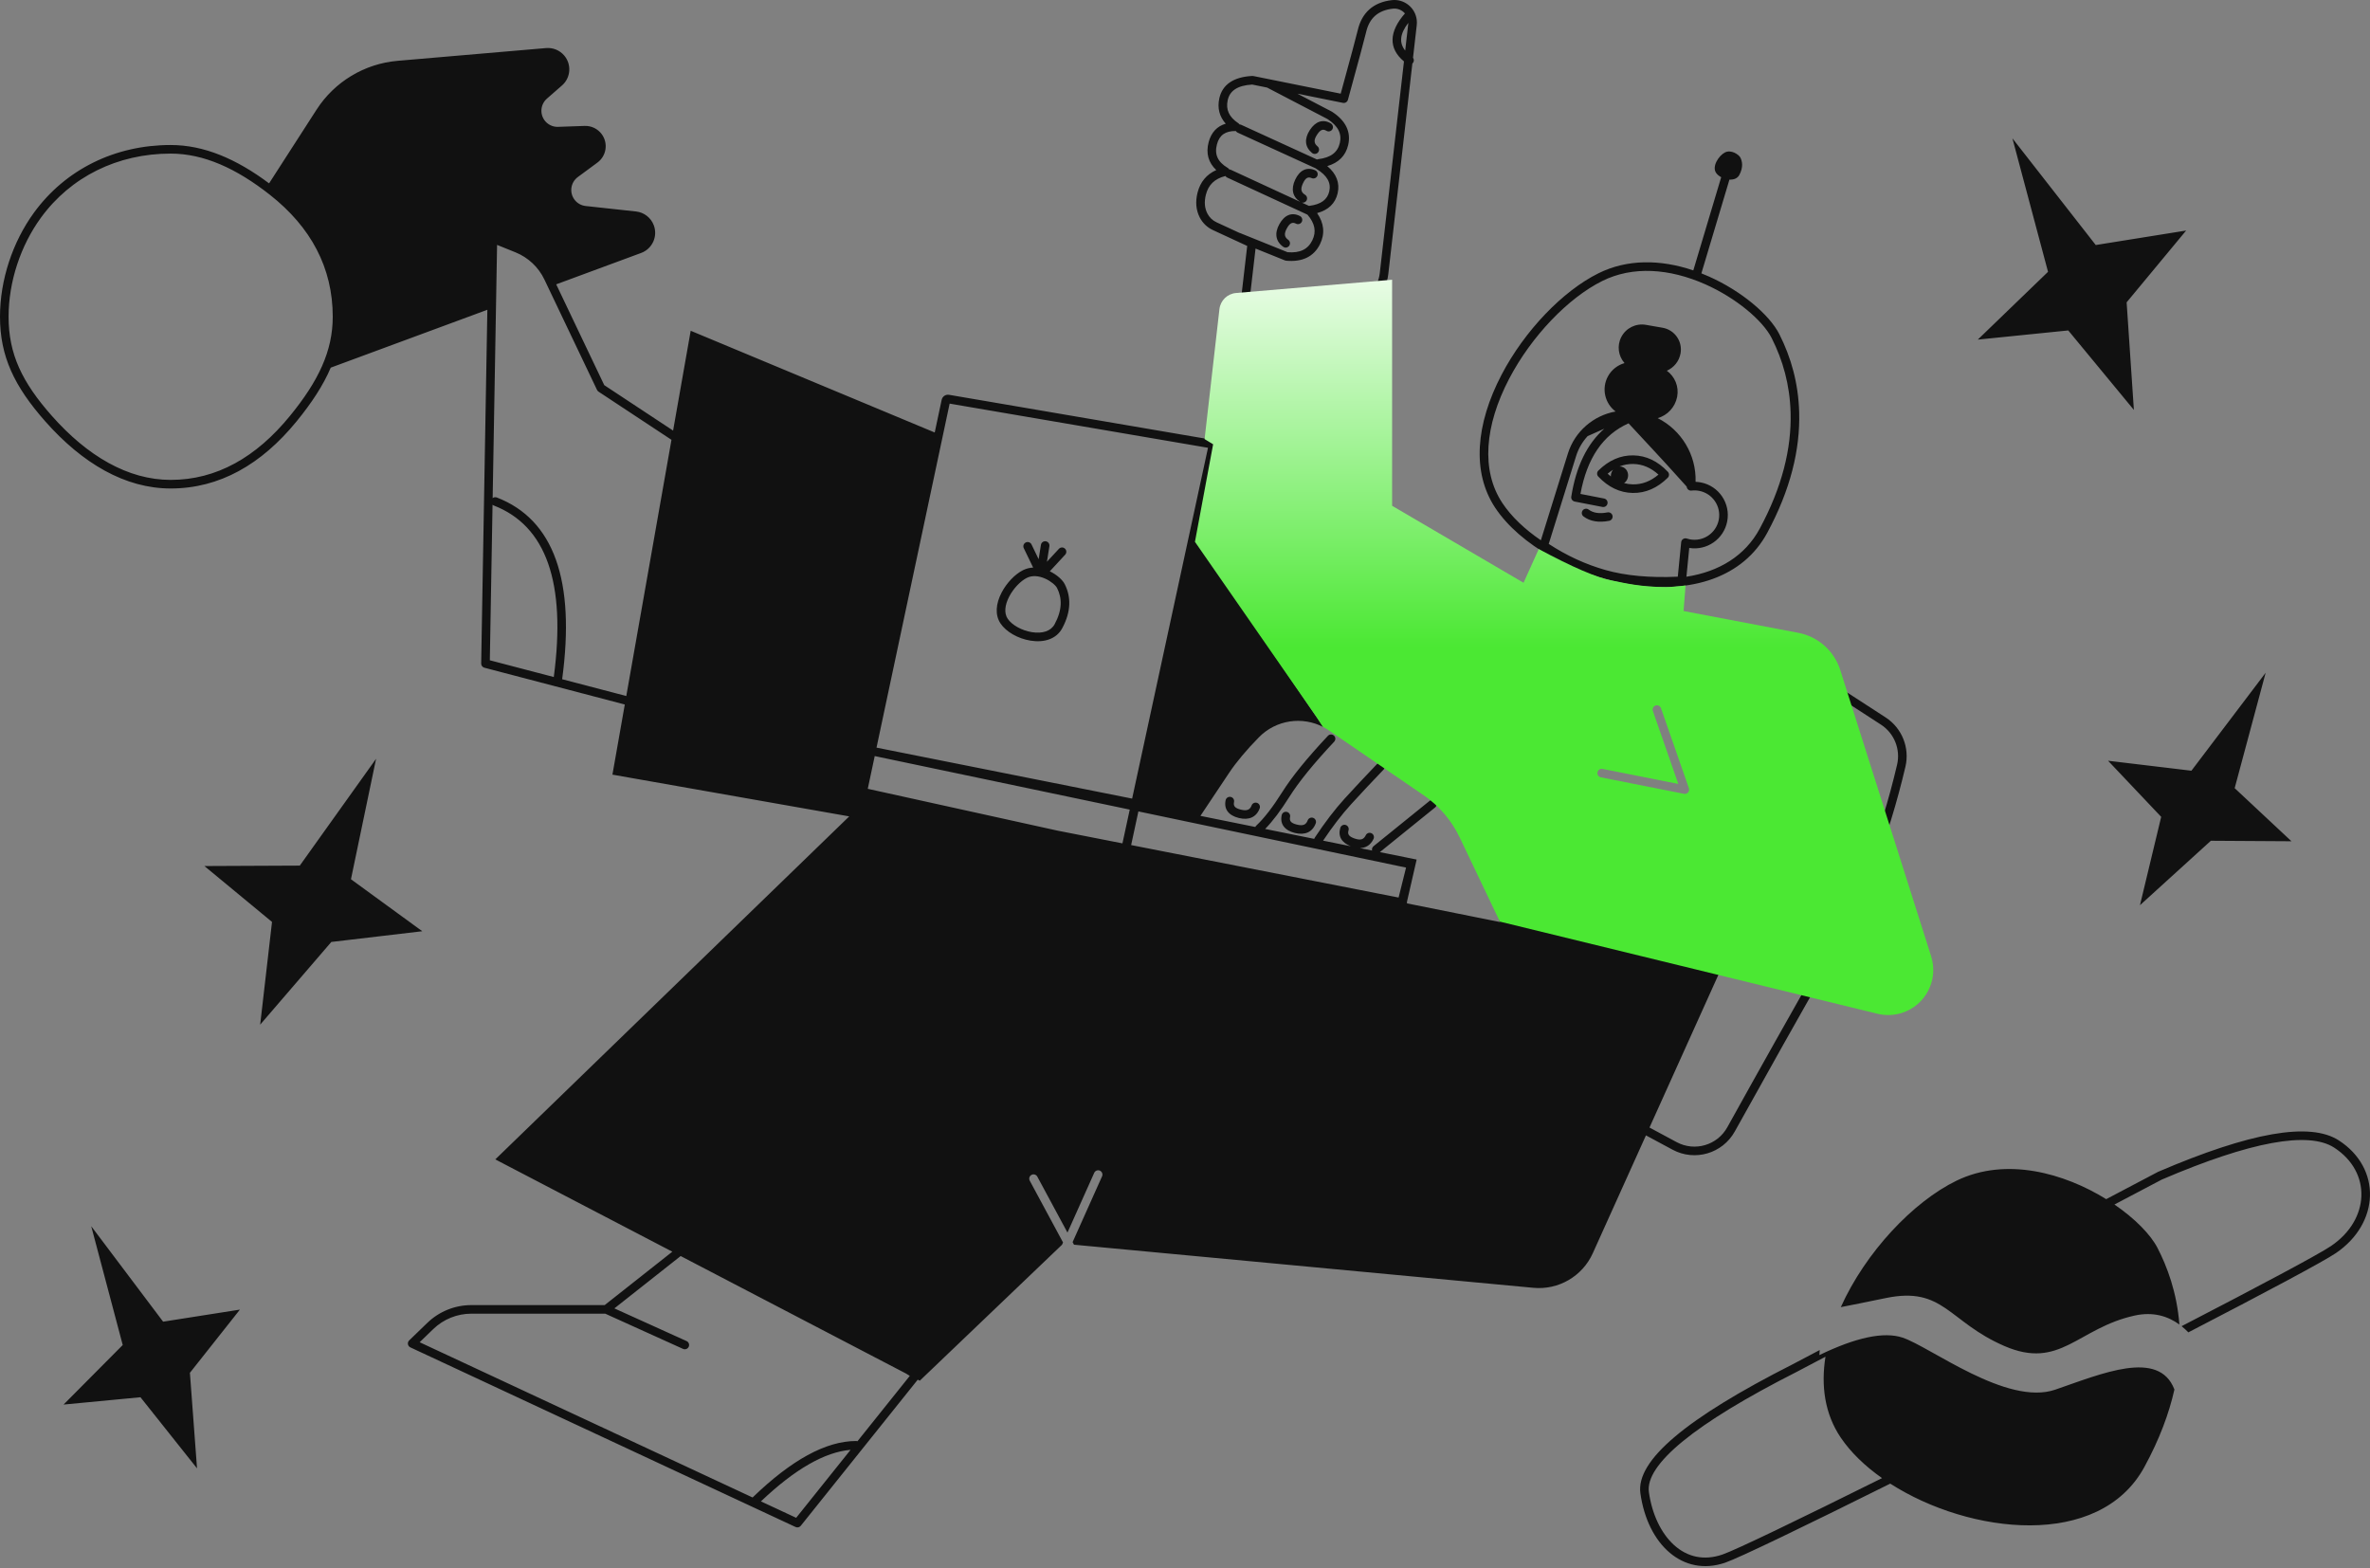
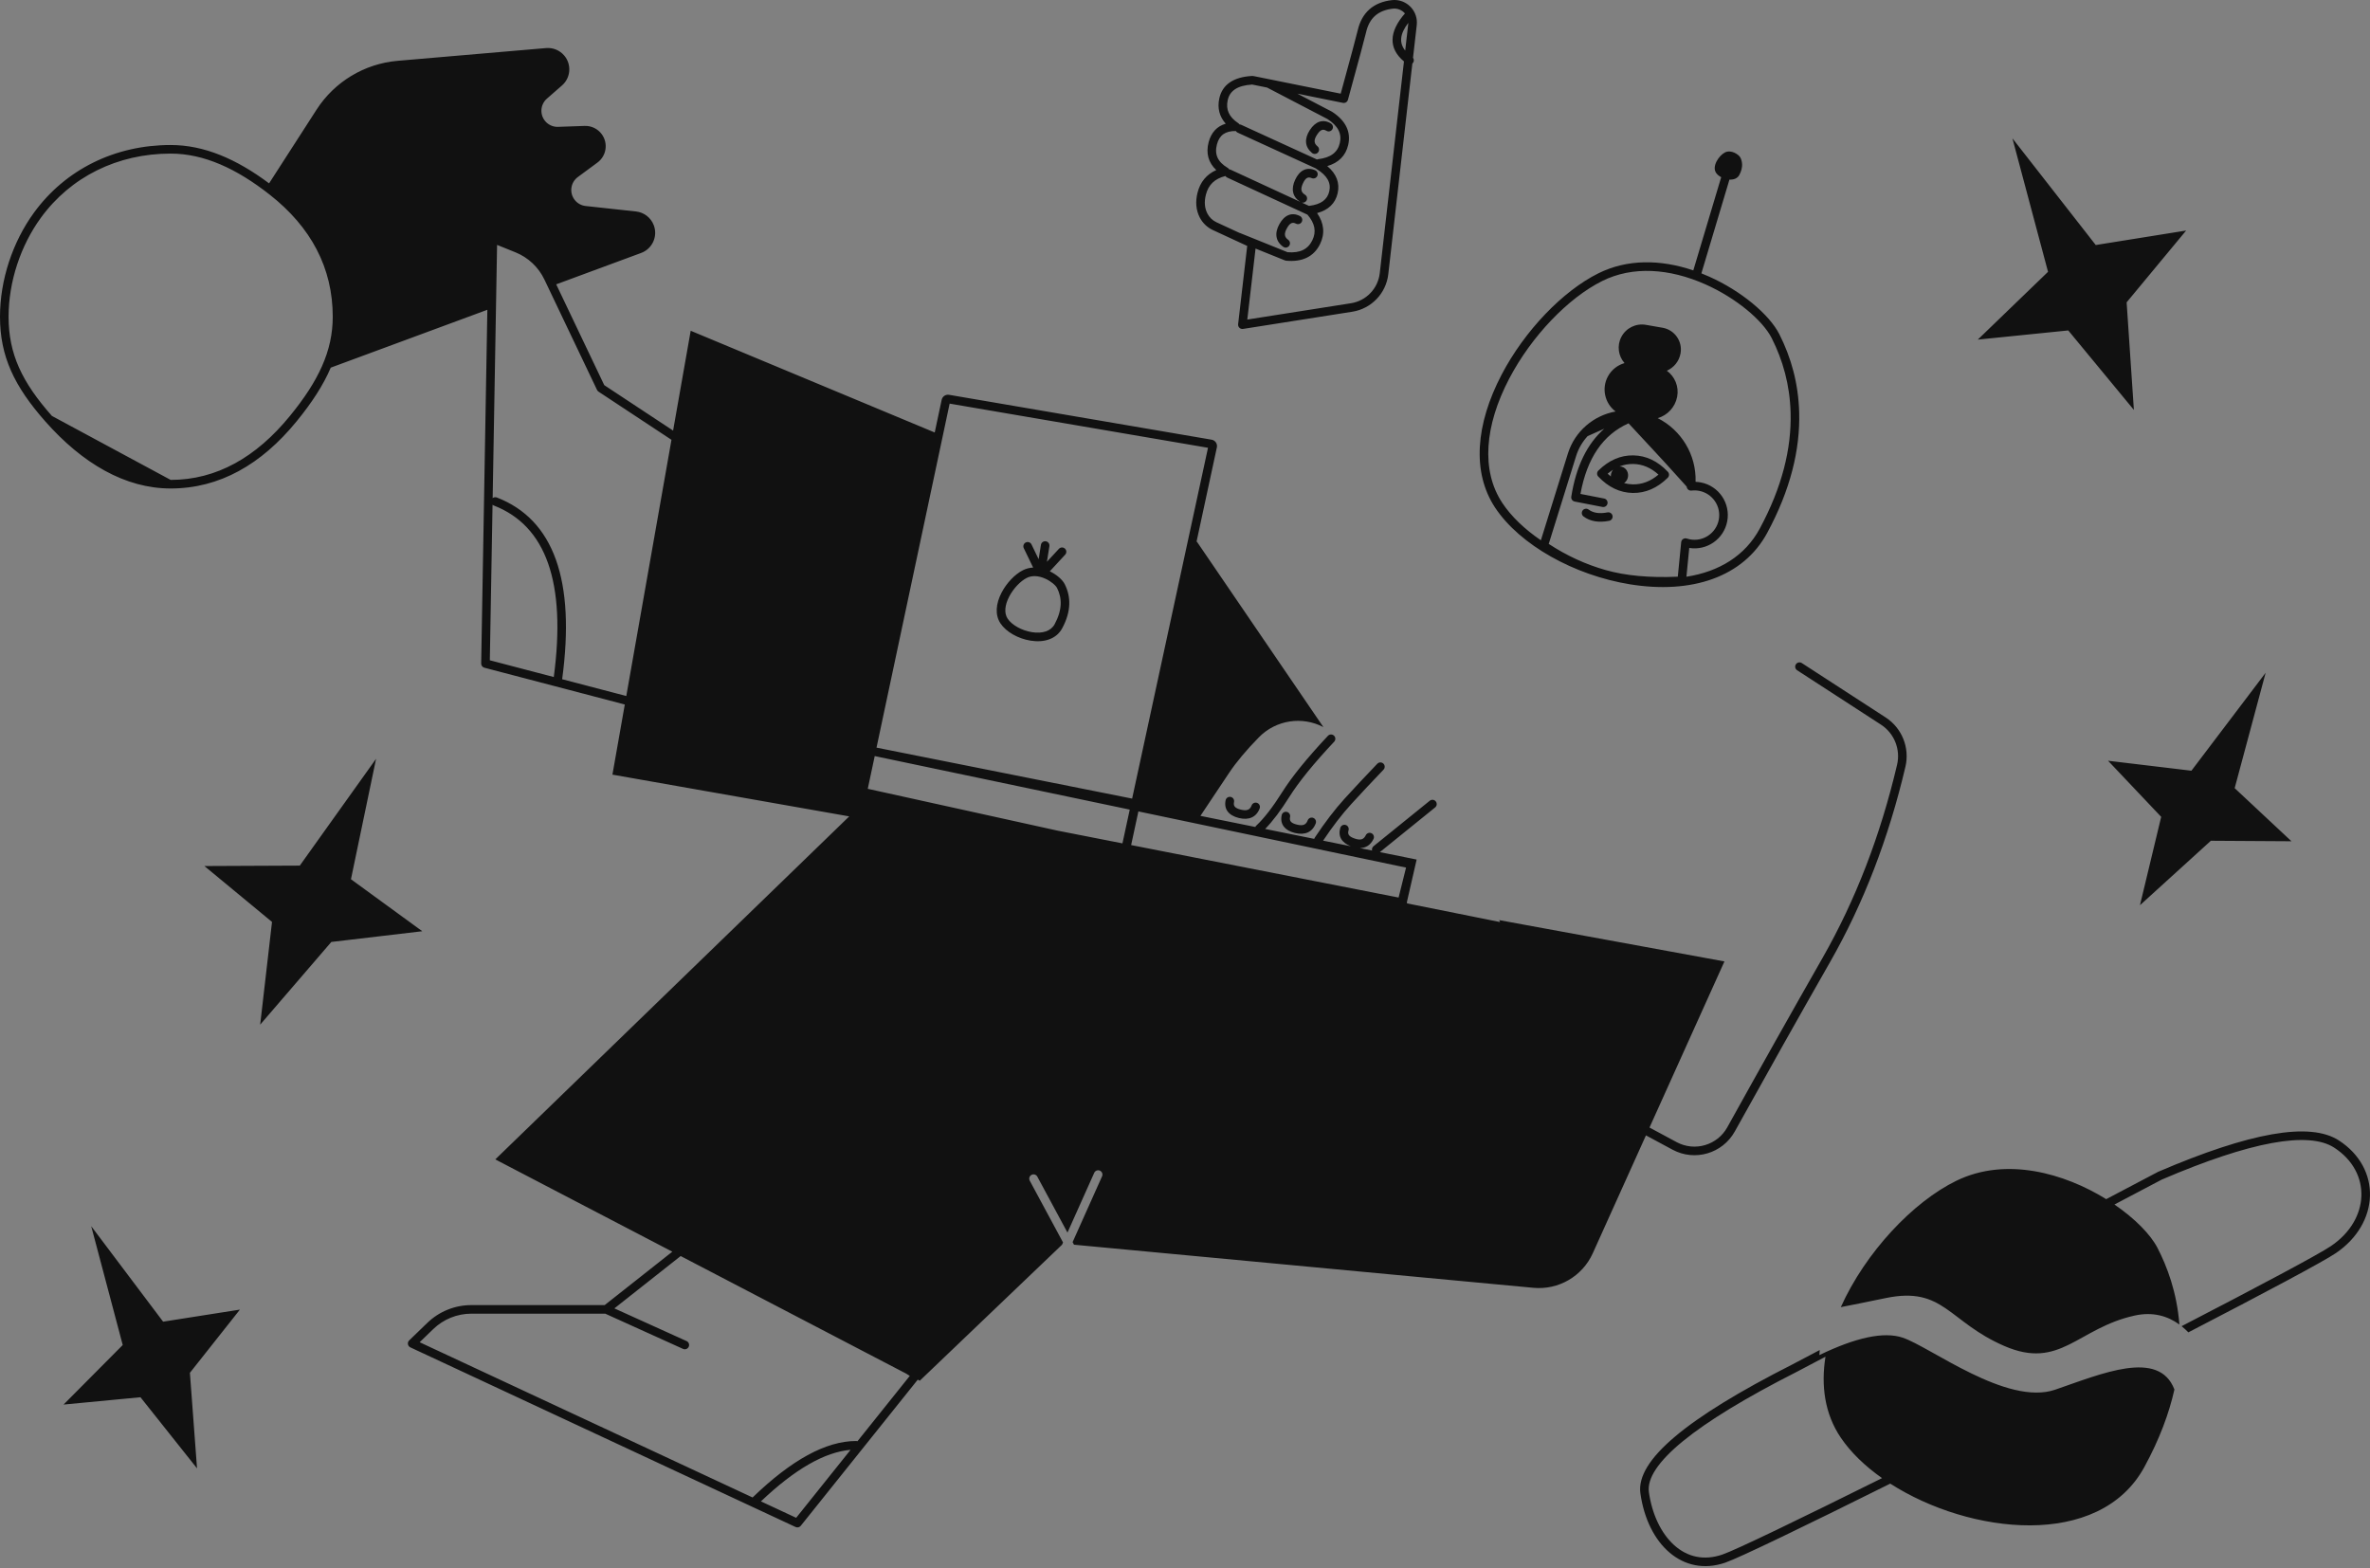
<svg xmlns="http://www.w3.org/2000/svg" width="745" height="493" viewBox="0 0 745 493" fill="none">
  <rect x="0" y="0" width="745" height="493" fill="#808080" stroke="none" />
-   <path fill-rule="evenodd" clip-rule="evenodd" d="M337.598 391.265C337.578 391.215 337.555 391.166 337.529 391.117L337.171 390.452L346.43 369.772C346.735 369.091 346.43 368.293 345.75 367.988C345.07 367.684 344.271 367.988 343.967 368.669L335.555 387.455L326.077 369.867C325.723 369.211 324.905 368.965 324.249 369.319C323.593 369.673 323.347 370.491 323.701 371.147L334.164 390.563L333.901 391.15C333.885 391.186 333.87 391.222 333.858 391.259L289.128 434.019L288.494 433.688L251.715 479.628C251.326 480.114 250.655 480.27 250.091 480.007L128.996 423.54C128.138 423.139 127.947 422.004 128.628 421.346L134.325 415.84C138.037 412.253 142.997 410.248 148.159 410.248H190.08L211.341 393.462L155.696 364.449L266.951 256.627L192.515 243.502L196.402 221.458L152.265 209.895C151.663 209.738 151.246 209.189 151.257 208.566L153.198 97.377L103.971 115.567C101.619 121.091 98.024 126.593 93.2 132.493C82.162 145.992 69.007 153.553 53.648 153.553C39.332 153.553 25.918 145.67 14.296 132.533C4.476 121.431 0 112.017 0 99.567C0 87.971 3.967 76.061 10.677 66.85C20.54 53.311 36.05 45.582 53.648 45.582C64.092 45.582 74.266 49.915 84.586 57.638L99.511 34.466C105.17 25.681 114.579 20.014 124.99 19.119L171.668 15.111C173.801 14.928 175.894 15.772 177.302 17.384C179.742 20.178 179.456 24.422 176.662 26.862L171.921 31.003C170.774 32.005 170.139 33.47 170.192 34.992C170.29 37.785 172.633 39.971 175.427 39.873L183.788 39.581C185.895 39.507 187.902 40.478 189.153 42.175C191.247 45.015 190.641 49.014 187.801 51.107L181.638 55.651C180.498 56.491 179.762 57.77 179.609 59.178C179.308 61.957 181.316 64.454 184.094 64.756L199.93 66.476C202.475 66.753 204.644 68.445 205.531 70.846C206.823 74.342 205.036 78.223 201.54 79.515L174.842 89.38L189.946 121.068L211.585 135.353L217.118 103.972L293.826 135.951L296.009 125.68C296.235 124.617 297.26 123.922 298.331 124.105L380.878 138.216C381.98 138.405 382.721 139.451 382.533 140.553C382.526 140.593 382.526 140.593 382.517 140.633C380.246 151.17 378.116 161.046 376.13 170.261L376.27 170.319L416.001 228.556C409.355 225.073 401.098 226.287 395.735 231.759C391.759 235.816 388.633 239.549 386.357 242.959C382.335 248.988 379.332 253.49 377.347 256.466L394.599 259.951C394.67 259.797 394.771 259.655 394.902 259.533C397.362 257.238 400.076 253.74 403.026 249.046C406.087 244.175 410.885 238.268 417.425 231.306C417.936 230.763 418.79 230.736 419.333 231.247C419.876 231.757 419.903 232.611 419.393 233.155C412.961 240 408.266 245.782 405.312 250.482C402.611 254.78 400.076 258.143 397.696 260.576L413.115 263.69C413.152 263.565 413.208 263.443 413.284 263.329C416.464 258.525 419.591 254.434 422.668 251.055C425.702 247.722 429.13 244.062 432.952 240.075C433.467 239.537 434.322 239.519 434.86 240.035C435.398 240.551 435.416 241.405 434.9 241.943C431.094 245.914 427.682 249.558 424.663 252.873C421.806 256.011 418.888 259.805 415.91 264.255L424.608 266.012C421.755 264.911 420.512 262.863 421.326 260.217C421.545 259.505 422.301 259.105 423.013 259.325C423.725 259.544 424.125 260.299 423.906 261.011C423.53 262.233 424.007 262.96 425.842 263.589C427.701 264.226 428.685 263.895 429.324 262.558C429.645 261.885 430.451 261.6 431.124 261.922C431.796 262.243 432.081 263.049 431.76 263.721C430.857 265.611 429.362 266.571 427.465 266.589L431.306 267.364C431.187 266.873 431.35 266.335 431.769 265.996L449.432 251.713C450.012 251.245 450.861 251.335 451.33 251.914C451.799 252.494 451.709 253.343 451.129 253.812L433.758 267.86L445.317 270.194L442.278 283.451V283.97L471.551 289.846L471.259 289.236L542.069 302.222L518.512 354.436L527.051 359.026C532.742 362.086 539.835 360.004 542.969 354.354C553.245 335.832 563.232 318.074 572.929 301.081C583.29 282.924 591.094 262.696 596.338 240.394C597.479 235.542 595.451 230.497 591.269 227.784L564.926 210.695C564.301 210.289 564.122 209.454 564.528 208.828C564.934 208.203 565.77 208.025 566.395 208.43L592.738 225.519C597.875 228.852 600.367 235.051 598.965 241.012C593.663 263.561 585.766 284.031 575.273 302.419C565.582 319.402 555.601 337.151 545.33 355.664C541.479 362.605 532.764 365.163 525.773 361.404L517.399 356.902L500.675 393.971C497.414 401.199 489.921 405.556 482.026 404.815L337.598 391.265ZM284.834 431.78L213.964 394.83L193.126 411.283L215.824 421.558C216.503 421.865 216.804 422.665 216.497 423.344C216.189 424.023 215.39 424.324 214.711 424.017L190.258 412.948H148.159C143.697 412.948 139.409 414.681 136.201 417.781L131.915 421.923L236.572 470.725C248.786 458.923 259.619 452.972 269.141 452.972C269.283 452.972 269.42 452.994 269.548 453.034L285.988 432.499L284.834 431.78ZM196.872 218.791L211.074 138.25L188.146 123.114C187.941 122.979 187.777 122.79 187.671 122.568L171.131 87.87C169.278 83.981 166.033 80.929 162.038 79.317L156.254 76.982L154.864 156.579C155.226 156.297 155.723 156.207 156.182 156.384C174.121 163.323 180.898 182.501 176.71 213.509H176.71L196.872 218.791ZM510.522 151.865C511.417 152.11 512.338 152.24 513.288 152.257C516.178 152.307 518.847 151.299 521.337 149.191C518.922 146.998 516.29 145.897 513.4 145.847C511.892 145.821 510.444 146.082 509.05 146.638C509.305 146.627 509.564 146.654 509.822 146.723C511.262 147.109 512.097 148.662 511.687 150.192C511.496 150.904 511.069 151.486 510.522 151.865ZM506.373 149.766C506.354 149.449 506.385 149.121 506.472 148.795C506.588 148.363 506.79 147.979 507.054 147.659C506.477 148.022 505.909 148.439 505.351 148.912C505.687 149.218 506.028 149.503 506.373 149.766ZM504.299 134.762L499.064 137.091C497.444 138.847 496.181 140.978 495.428 143.399L486.839 170.975C492.5 174.684 498.461 177.424 504.726 179.197C511.01 180.976 518.572 181.673 527.41 181.279L528.473 170.438C528.557 169.578 529.417 169.018 530.237 169.287C530.547 169.389 530.865 169.472 531.189 169.535C535.396 170.353 539.47 167.605 540.287 163.398C541.105 159.191 538.357 155.117 534.15 154.299C533.338 154.141 532.52 154.114 531.717 154.213C530.935 154.309 530.255 153.722 530.205 152.966C525.537 147.77 522.05 143.942 519.743 141.482C517.578 139.173 514.973 136.368 511.929 133.069C503.899 136.646 498.87 143.993 496.809 155.263L504.244 156.708C504.975 156.85 505.453 157.558 505.311 158.29C505.169 159.022 504.46 159.5 503.729 159.357L494.999 157.661C494.285 157.522 493.81 156.842 493.924 156.124C495.43 146.649 498.893 139.505 504.299 134.762ZM521.095 131.442C528.49 135.17 533.264 142.926 532.997 151.461C533.554 151.479 534.111 151.542 534.665 151.65C540.336 152.752 544.039 158.242 542.937 163.913C541.857 169.472 536.559 173.14 531.008 172.244L530.121 181.293C540.417 179.705 548.586 174.668 553.149 166.211C560.193 153.154 563.19 140.98 562.866 129.658C562.616 120.941 560.451 113.271 556.939 106.31C554.099 100.68 545.678 93.65 536.11 89.394C524.709 84.323 513.21 83.595 503.689 88.314C492.957 93.632 481.393 105.694 474.417 119.019C466.682 133.793 465.504 147.94 472.255 158.115C475.086 162.382 479.292 166.378 484.368 169.83L492.85 142.596C495.051 135.531 500.976 130.585 507.86 129.351C504.457 126.812 503.364 122.088 505.472 118.267C506.61 116.204 508.503 114.752 510.665 114.135C508.712 111.93 508.217 108.662 509.669 105.901C511.143 103.099 514.257 101.567 517.376 102.111L522.635 103.027C526.409 103.685 528.935 107.278 528.278 111.052C528.276 111.06 528.275 111.067 528.273 111.075C527.827 113.587 526.149 115.582 523.961 116.532C526.462 118.345 527.83 121.501 527.207 124.735C527.206 124.743 527.204 124.752 527.202 124.76C526.558 128.053 524.126 130.559 521.095 131.442ZM543.644 56.451L534.823 85.929V85.929C535.619 86.242 536.414 86.575 537.207 86.928C547.299 91.417 556.196 98.844 559.349 105.094C563.029 112.39 565.302 120.44 565.564 129.58C565.902 141.384 562.79 154.025 555.524 167.493C547.993 181.453 531.69 186.798 512.39 183.678C494.807 180.836 477.746 171.272 470.006 159.607C462.618 148.473 463.88 133.327 472.026 117.767C479.254 103.961 491.218 91.482 502.49 85.895C511.416 81.472 521.827 81.454 532.284 84.999L541.051 55.702C540.359 55.33 539.776 54.846 539.422 54.305C538.08 52.258 540.33 48.876 542.248 47.912C544.166 46.948 546.598 48.562 547.093 49.558C547.589 50.553 548.128 52.422 546.747 55.002C546.146 56.125 544.933 56.526 543.644 56.451ZM513.241 154.956C509.197 154.885 505.568 153.147 502.411 149.805C501.907 149.271 501.921 148.433 502.444 147.918C505.716 144.688 509.403 143.077 513.447 143.148C517.49 143.219 521.12 144.957 524.277 148.299C524.781 148.832 524.766 149.67 524.244 150.186C520.972 153.416 517.284 155.026 513.241 154.956ZM497.77 162.341C497.174 161.893 497.055 161.047 497.503 160.451C497.951 159.856 498.797 159.736 499.393 160.184C500.806 161.247 502.751 161.563 505.314 161.069C506.046 160.928 506.754 161.408 506.895 162.139C507.036 162.871 506.556 163.579 505.824 163.72C502.565 164.347 499.851 163.908 497.77 162.341ZM239.196 471.949L250.271 477.113L267.376 455.747C259.269 456.435 249.859 461.811 239.196 471.949ZM174.079 212.82C178.03 183.109 171.674 165.271 155.209 158.902C155.066 158.847 154.939 158.77 154.828 158.677L153.975 207.553L174.079 212.82ZM53.648 150.853C68.108 150.853 80.546 143.705 91.11 130.784C100.115 119.771 104.597 110.349 104.597 99.567C104.597 84.13 97.707 71.379 84.888 61.274C74.321 52.944 64.044 48.281 53.648 48.281C36.905 48.281 22.209 55.605 12.859 68.439C6.481 77.194 2.699 88.549 2.699 99.567C2.699 111.266 6.896 120.093 16.318 130.744C27.476 143.357 40.232 150.853 53.648 150.853ZM118.217 238.516L110.323 276.384L132.743 292.728L104.149 296.1L81.785 322.092L85.506 289.802L64.254 272.235L94.237 272.099L118.217 238.516ZM28.677 385.45L51.271 415.459L75.416 411.668L59.695 431.536L61.935 461.572L44.156 439.214L19.977 441.519L38.579 422.797L28.677 385.45ZM632.594 43.48L658.789 77.024L687.206 72.469L668.498 95.039L670.776 128.854L650.148 103.872L621.709 106.755L643.789 85.442L632.594 43.48ZM712.198 211.473L702.46 247.753L720.313 264.447L694.977 264.289L672.688 284.547L679.361 256.771L662.658 239.137L688.864 242.27L712.198 211.473ZM687.899 418.817C687.237 418.132 686.529 417.481 685.774 416.88C710.073 404.309 728.78 394.363 732.743 391.682C745.011 383.382 745.6 368.439 733.742 360.753C725.701 355.542 707.54 358.795 679.55 370.794L664.667 378.633C671.16 383.075 676.058 388.112 678.206 392.282C681.185 398.063 684.293 406.157 685.086 416.357C681.466 413.724 676.831 412.264 671.043 413.535C653.065 417.483 647.636 430.74 630.03 423.095C612.423 415.451 610.978 404.272 592.786 408.039C586.683 409.303 581.971 410.252 578.652 410.888C586.428 393.63 601.359 377.771 615.034 371.137C630.662 363.556 648.985 368.837 662.076 376.946L678.34 368.38C678.371 368.364 678.404 368.348 678.437 368.334C707.28 355.964 726.106 352.588 735.21 358.488C748.751 367.265 748.069 384.572 734.255 393.918C730.276 396.61 711.873 406.406 687.899 418.817ZM683.519 436.785C681.845 444.245 678.855 452.397 674.046 461.196C659.911 487.056 619.185 482.395 594.191 466.37C567.591 479.605 546.632 489.743 542.274 491.228C529.044 495.735 517.936 485.594 515.654 469.438C514.187 459.046 530.158 445.766 563.502 428.864L572.019 424.378L571.909 425.963C583.487 420.367 592.199 418.536 598.047 420.469C606.818 423.368 630.839 442.053 646.044 436.836C660.587 431.847 678.642 423.996 683.519 436.785ZM591.616 464.639C586.26 460.864 581.774 456.549 578.638 451.912C573.582 444.438 572.382 435.584 573.83 426.475L564.751 431.257L564.732 431.267C532.553 447.577 517.107 460.42 518.327 469.061C519.302 475.965 522.133 481.939 526.174 485.628C530.388 489.475 535.639 490.637 541.403 488.673C545.605 487.242 565.795 477.48 591.616 464.639ZM679.598 370.769L679.501 370.815C679.517 370.808 679.534 370.801 679.55 370.794L679.598 370.769ZM409.228 63.685L411.433 64.704C411.485 64.701 411.538 64.701 411.59 64.703C415.267 64.246 417.252 62.748 417.848 60.165C418.467 57.482 417.226 55.193 413.841 53.107C413.757 53.056 413.681 52.997 413.612 52.931L389.048 41.688C388.802 41.576 388.606 41.399 388.471 41.187C388.471 41.187 388.471 41.187 388.471 41.187C385.169 41.144 383.309 42.475 382.544 45.37C381.708 48.533 382.769 50.898 385.924 52.775C386.135 52.9 386.293 53.065 386.401 53.249C386.573 53.256 386.746 53.296 386.912 53.373L408.686 63.435C406.29 61.889 405.774 59.413 407.122 56.511C408.505 53.532 410.744 52.378 413.395 53.509C414.08 53.801 414.399 54.594 414.106 55.28C413.814 55.965 413.021 56.284 412.335 55.991C411.16 55.49 410.387 55.888 409.57 57.647C408.742 59.43 408.968 60.443 410.231 61.218C410.866 61.608 411.065 62.439 410.676 63.074C410.365 63.58 409.776 63.809 409.228 63.685ZM410.988 67.472L385.779 55.823C385.537 55.711 385.343 55.536 385.209 55.327C381.839 56.16 379.846 58.089 379.058 61.233C378.496 63.473 378.663 65.417 379.537 67.124C380.156 68.332 381.162 69.299 382.395 69.868L389.599 73.199C389.678 73.215 389.756 73.239 389.834 73.27L404.74 79.281C408.647 79.602 411.144 78.37 412.52 75.548C413.84 72.842 413.374 70.224 410.988 67.472ZM394.676 78.133L392.085 100.451L424.672 95.322C429.467 94.567 433.169 90.705 433.72 85.882L441.329 19.305C436.421 15.233 436.575 9.991 441.638 4.228C440.721 3.163 439.31 2.556 437.809 2.729C433.172 3.262 430.457 5.664 429.425 10.135C429.027 11.857 427.13 18.911 423.714 31.371C423.527 32.055 422.841 32.477 422.145 32.337L407.828 29.446L418.605 35.061C418.642 35.081 418.678 35.102 418.713 35.124C422.977 37.876 424.752 41.427 423.797 45.565C423.016 48.949 420.767 51.179 417.219 52.21C420.092 54.612 421.233 57.503 420.478 60.772C419.739 63.973 417.526 66.051 414.022 66.981C416.214 70.137 416.553 73.438 414.946 76.731C413.022 80.677 409.37 82.429 404.295 81.951C404.165 81.939 404.038 81.908 403.917 81.859L394.676 78.133ZM398.345 27.531L393.669 26.587C393.64 26.581 393.61 26.579 393.581 26.581C389.003 26.869 386.579 28.498 385.923 31.499C385.279 34.439 386.327 36.767 389.239 38.716C389.407 38.828 389.537 38.963 389.633 39.111C389.814 39.114 389.996 39.154 390.171 39.234L413.98 50.131C414.089 50.087 414.206 50.056 414.329 50.041C418.312 49.564 420.488 47.898 421.167 44.958C421.842 42.034 420.632 39.592 417.301 37.426L398.517 27.637C398.456 27.606 398.398 27.57 398.345 27.531ZM442.695 7.184C440.048 10.633 439.745 13.44 441.718 15.896L442.668 7.584C442.683 7.451 442.692 7.318 442.695 7.184ZM444.177 18.157C444.509 18.613 444.531 19.247 444.187 19.732C444.123 19.823 444.049 19.903 443.969 19.972L436.402 86.188C435.713 92.217 431.085 97.044 425.091 97.988L390.75 103.394C389.867 103.532 389.096 102.792 389.199 101.905L392.054 77.308L381.262 72.318C379.482 71.495 378.029 70.1 377.135 68.354C375.95 66.04 375.725 63.427 376.439 60.577C377.285 57.203 379.281 54.808 382.333 53.459C379.848 51.14 379.014 48.162 379.934 44.681C380.74 41.629 382.578 39.67 385.306 38.882C383.316 36.657 382.618 33.97 383.286 30.922C384.232 26.599 387.735 24.244 393.411 23.887C393.676 23.87 393.943 23.888 394.203 23.941L421.444 29.442C424.634 17.799 426.423 11.139 426.795 9.528C428.085 3.938 431.734 0.71 437.501 0.047C441.388 -0.4 444.902 2.389 445.349 6.277C445.411 6.813 445.411 7.354 445.35 7.891L444.177 18.157ZM414.15 45.997C414.725 46.471 414.806 47.322 414.332 47.897C413.857 48.471 413.007 48.553 412.432 48.078C410.161 46.204 409.956 43.638 411.726 40.902C413.51 38.145 415.889 37.314 418.356 38.802C418.994 39.188 419.199 40.017 418.814 40.655C418.429 41.293 417.599 41.499 416.961 41.114C415.867 40.453 415.046 40.74 413.992 42.369C412.924 44.019 413.007 45.053 414.15 45.997ZM404.936 75.378C405.542 75.812 405.683 76.654 405.25 77.261C404.816 77.868 403.974 78.008 403.367 77.575C400.971 75.864 400.587 73.318 402.162 70.465C403.75 67.591 406.064 66.595 408.629 67.908C409.293 68.248 409.555 69.061 409.216 69.725C408.876 70.388 408.063 70.651 407.399 70.311C406.262 69.729 405.463 70.073 404.525 71.77C403.575 73.491 403.73 74.517 404.936 75.378ZM357.848 255.065C356.667 260.549 355.907 264.075 355.569 265.644L439.643 282.14L441.986 272.724L357.848 255.065ZM332.403 261.099L352.837 265.108L355.132 254.495L274.965 237.669L272.778 247.957L332.403 261.099ZM355.881 251.035L379.731 140.759L298.515 126.875L275.53 235.012L355.881 251.035ZM330.004 179.586C332.132 180.614 333.976 182.202 334.706 183.653C336.659 187.537 336.788 192.129 333.9 197.492C332.102 200.832 328.294 202.085 323.923 201.379C320.036 200.75 316.265 198.632 314.496 195.959C312.727 193.286 313.021 189.771 314.858 186.255C316.444 183.221 319.061 180.484 321.592 179.226C322.592 178.729 323.662 178.465 324.765 178.411L321.822 172.319C321.497 171.648 321.779 170.841 322.45 170.517C323.121 170.193 323.928 170.474 324.252 171.145L326.494 175.786L327.209 171.275C327.325 170.539 328.017 170.036 328.753 170.153C329.489 170.27 329.991 170.961 329.875 171.697L329.1 176.587L332.853 172.528C333.359 171.98 334.213 171.947 334.76 172.453C335.308 172.959 335.341 173.813 334.835 174.36L330.004 179.586ZM328.539 181.882C326.466 180.958 324.429 180.83 322.794 181.643C320.803 182.633 318.585 184.952 317.251 187.505C315.823 190.238 315.613 192.755 316.747 194.469C318.062 196.458 321.161 198.198 324.354 198.714C327.702 199.255 330.355 198.382 331.524 196.212C333.972 191.665 333.869 187.997 332.294 184.865C331.835 183.953 330.295 182.664 328.539 181.882ZM393.444 253.176C393.705 252.478 394.483 252.124 395.181 252.386C395.879 252.647 396.233 253.425 395.971 254.123C394.939 256.881 392.579 257.91 389.416 257.127C386.228 256.337 384.668 254.359 385.272 251.542C385.428 250.813 386.146 250.349 386.875 250.505C387.604 250.662 388.068 251.379 387.911 252.108C387.643 253.357 388.182 254.04 390.065 254.507C391.972 254.979 392.924 254.564 393.444 253.176ZM411.064 257.881C411.325 257.183 412.103 256.829 412.801 257.09C413.499 257.352 413.853 258.13 413.592 258.828C412.559 261.585 410.199 262.615 407.036 261.832C403.848 261.042 402.288 259.064 402.892 256.247C403.049 255.518 403.766 255.054 404.495 255.21C405.224 255.366 405.688 256.084 405.532 256.813C405.264 258.062 405.802 258.745 407.685 259.211C409.593 259.684 410.544 259.269 411.064 257.881Z" fill="#111111" />
-   <path fill-rule="evenodd" clip-rule="evenodd" d="M415.837 228.472L414.172 225.874L375.627 170.32L381.342 139.665L378.655 138.029L383.326 97.167C383.636 94.453 385.817 92.334 388.539 92.103L437.605 87.931V158.993L478.922 183.188L483.7 172.598C494.266 178.264 501.874 181.547 506.523 182.446C510.297 183.177 515.566 184.54 523.681 184.54C525.031 184.54 527.086 184.377 529.846 184.05L529.225 192.072L565.292 198.927C571.503 200.108 576.566 204.599 578.48 210.625L607.05 300.613C609.419 308.073 605.291 316.04 597.832 318.408C595.355 319.195 592.709 319.285 590.184 318.669L471.483 289.707L458.839 263.234C456.279 257.873 452.349 253.284 447.447 249.93L417.741 229.603C417.124 229.181 416.488 228.804 415.837 228.472ZM503.753 241.701C503.021 241.556 502.311 242.031 502.166 242.762C502.021 243.493 502.496 244.204 503.227 244.349L529.357 249.53C530.38 249.733 531.237 248.747 530.894 247.762L522.125 222.615C521.88 221.911 521.11 221.54 520.406 221.785C519.702 222.031 519.331 222.8 519.576 223.504L527.568 246.424L503.753 241.701Z" fill="url(#paint0_linear_810_114)" />
+   <path fill-rule="evenodd" clip-rule="evenodd" d="M337.598 391.265C337.578 391.215 337.555 391.166 337.529 391.117L337.171 390.452L346.43 369.772C346.735 369.091 346.43 368.293 345.75 367.988C345.07 367.684 344.271 367.988 343.967 368.669L335.555 387.455L326.077 369.867C325.723 369.211 324.905 368.965 324.249 369.319C323.593 369.673 323.347 370.491 323.701 371.147L334.164 390.563L333.901 391.15C333.885 391.186 333.87 391.222 333.858 391.259L289.128 434.019L288.494 433.688L251.715 479.628C251.326 480.114 250.655 480.27 250.091 480.007L128.996 423.54C128.138 423.139 127.947 422.004 128.628 421.346L134.325 415.84C138.037 412.253 142.997 410.248 148.159 410.248H190.08L211.341 393.462L155.696 364.449L266.951 256.627L192.515 243.502L196.402 221.458L152.265 209.895C151.663 209.738 151.246 209.189 151.257 208.566L153.198 97.377L103.971 115.567C101.619 121.091 98.024 126.593 93.2 132.493C82.162 145.992 69.007 153.553 53.648 153.553C39.332 153.553 25.918 145.67 14.296 132.533C4.476 121.431 0 112.017 0 99.567C0 87.971 3.967 76.061 10.677 66.85C20.54 53.311 36.05 45.582 53.648 45.582C64.092 45.582 74.266 49.915 84.586 57.638L99.511 34.466C105.17 25.681 114.579 20.014 124.99 19.119L171.668 15.111C173.801 14.928 175.894 15.772 177.302 17.384C179.742 20.178 179.456 24.422 176.662 26.862L171.921 31.003C170.774 32.005 170.139 33.47 170.192 34.992C170.29 37.785 172.633 39.971 175.427 39.873L183.788 39.581C185.895 39.507 187.902 40.478 189.153 42.175C191.247 45.015 190.641 49.014 187.801 51.107L181.638 55.651C180.498 56.491 179.762 57.77 179.609 59.178C179.308 61.957 181.316 64.454 184.094 64.756L199.93 66.476C202.475 66.753 204.644 68.445 205.531 70.846C206.823 74.342 205.036 78.223 201.54 79.515L174.842 89.38L189.946 121.068L211.585 135.353L217.118 103.972L293.826 135.951L296.009 125.68C296.235 124.617 297.26 123.922 298.331 124.105L380.878 138.216C381.98 138.405 382.721 139.451 382.533 140.553C382.526 140.593 382.526 140.593 382.517 140.633C380.246 151.17 378.116 161.046 376.13 170.261L376.27 170.319L416.001 228.556C409.355 225.073 401.098 226.287 395.735 231.759C391.759 235.816 388.633 239.549 386.357 242.959C382.335 248.988 379.332 253.49 377.347 256.466L394.599 259.951C394.67 259.797 394.771 259.655 394.902 259.533C397.362 257.238 400.076 253.74 403.026 249.046C406.087 244.175 410.885 238.268 417.425 231.306C417.936 230.763 418.79 230.736 419.333 231.247C419.876 231.757 419.903 232.611 419.393 233.155C412.961 240 408.266 245.782 405.312 250.482C402.611 254.78 400.076 258.143 397.696 260.576L413.115 263.69C413.152 263.565 413.208 263.443 413.284 263.329C416.464 258.525 419.591 254.434 422.668 251.055C425.702 247.722 429.13 244.062 432.952 240.075C433.467 239.537 434.322 239.519 434.86 240.035C435.398 240.551 435.416 241.405 434.9 241.943C431.094 245.914 427.682 249.558 424.663 252.873C421.806 256.011 418.888 259.805 415.91 264.255L424.608 266.012C421.755 264.911 420.512 262.863 421.326 260.217C421.545 259.505 422.301 259.105 423.013 259.325C423.725 259.544 424.125 260.299 423.906 261.011C423.53 262.233 424.007 262.96 425.842 263.589C427.701 264.226 428.685 263.895 429.324 262.558C429.645 261.885 430.451 261.6 431.124 261.922C431.796 262.243 432.081 263.049 431.76 263.721C430.857 265.611 429.362 266.571 427.465 266.589L431.306 267.364C431.187 266.873 431.35 266.335 431.769 265.996L449.432 251.713C450.012 251.245 450.861 251.335 451.33 251.914C451.799 252.494 451.709 253.343 451.129 253.812L433.758 267.86L445.317 270.194L442.278 283.451V283.97L471.551 289.846L471.259 289.236L542.069 302.222L518.512 354.436L527.051 359.026C532.742 362.086 539.835 360.004 542.969 354.354C553.245 335.832 563.232 318.074 572.929 301.081C583.29 282.924 591.094 262.696 596.338 240.394C597.479 235.542 595.451 230.497 591.269 227.784L564.926 210.695C564.301 210.289 564.122 209.454 564.528 208.828C564.934 208.203 565.77 208.025 566.395 208.43L592.738 225.519C597.875 228.852 600.367 235.051 598.965 241.012C593.663 263.561 585.766 284.031 575.273 302.419C565.582 319.402 555.601 337.151 545.33 355.664C541.479 362.605 532.764 365.163 525.773 361.404L517.399 356.902L500.675 393.971C497.414 401.199 489.921 405.556 482.026 404.815L337.598 391.265ZM284.834 431.78L213.964 394.83L193.126 411.283L215.824 421.558C216.503 421.865 216.804 422.665 216.497 423.344C216.189 424.023 215.39 424.324 214.711 424.017L190.258 412.948H148.159C143.697 412.948 139.409 414.681 136.201 417.781L131.915 421.923L236.572 470.725C248.786 458.923 259.619 452.972 269.141 452.972C269.283 452.972 269.42 452.994 269.548 453.034L285.988 432.499L284.834 431.78ZM196.872 218.791L211.074 138.25L188.146 123.114C187.941 122.979 187.777 122.79 187.671 122.568L171.131 87.87C169.278 83.981 166.033 80.929 162.038 79.317L156.254 76.982L154.864 156.579C155.226 156.297 155.723 156.207 156.182 156.384C174.121 163.323 180.898 182.501 176.71 213.509H176.71L196.872 218.791ZM510.522 151.865C511.417 152.11 512.338 152.24 513.288 152.257C516.178 152.307 518.847 151.299 521.337 149.191C518.922 146.998 516.29 145.897 513.4 145.847C511.892 145.821 510.444 146.082 509.05 146.638C509.305 146.627 509.564 146.654 509.822 146.723C511.262 147.109 512.097 148.662 511.687 150.192C511.496 150.904 511.069 151.486 510.522 151.865ZM506.373 149.766C506.354 149.449 506.385 149.121 506.472 148.795C506.588 148.363 506.79 147.979 507.054 147.659C506.477 148.022 505.909 148.439 505.351 148.912C505.687 149.218 506.028 149.503 506.373 149.766ZM504.299 134.762L499.064 137.091C497.444 138.847 496.181 140.978 495.428 143.399L486.839 170.975C492.5 174.684 498.461 177.424 504.726 179.197C511.01 180.976 518.572 181.673 527.41 181.279L528.473 170.438C528.557 169.578 529.417 169.018 530.237 169.287C530.547 169.389 530.865 169.472 531.189 169.535C535.396 170.353 539.47 167.605 540.287 163.398C541.105 159.191 538.357 155.117 534.15 154.299C533.338 154.141 532.52 154.114 531.717 154.213C530.935 154.309 530.255 153.722 530.205 152.966C525.537 147.77 522.05 143.942 519.743 141.482C517.578 139.173 514.973 136.368 511.929 133.069C503.899 136.646 498.87 143.993 496.809 155.263L504.244 156.708C504.975 156.85 505.453 157.558 505.311 158.29C505.169 159.022 504.46 159.5 503.729 159.357L494.999 157.661C494.285 157.522 493.81 156.842 493.924 156.124C495.43 146.649 498.893 139.505 504.299 134.762ZM521.095 131.442C528.49 135.17 533.264 142.926 532.997 151.461C533.554 151.479 534.111 151.542 534.665 151.65C540.336 152.752 544.039 158.242 542.937 163.913C541.857 169.472 536.559 173.14 531.008 172.244L530.121 181.293C540.417 179.705 548.586 174.668 553.149 166.211C560.193 153.154 563.19 140.98 562.866 129.658C562.616 120.941 560.451 113.271 556.939 106.31C554.099 100.68 545.678 93.65 536.11 89.394C524.709 84.323 513.21 83.595 503.689 88.314C492.957 93.632 481.393 105.694 474.417 119.019C466.682 133.793 465.504 147.94 472.255 158.115C475.086 162.382 479.292 166.378 484.368 169.83L492.85 142.596C495.051 135.531 500.976 130.585 507.86 129.351C504.457 126.812 503.364 122.088 505.472 118.267C506.61 116.204 508.503 114.752 510.665 114.135C508.712 111.93 508.217 108.662 509.669 105.901C511.143 103.099 514.257 101.567 517.376 102.111L522.635 103.027C526.409 103.685 528.935 107.278 528.278 111.052C528.276 111.06 528.275 111.067 528.273 111.075C527.827 113.587 526.149 115.582 523.961 116.532C526.462 118.345 527.83 121.501 527.207 124.735C527.206 124.743 527.204 124.752 527.202 124.76C526.558 128.053 524.126 130.559 521.095 131.442ZM543.644 56.451L534.823 85.929V85.929C535.619 86.242 536.414 86.575 537.207 86.928C547.299 91.417 556.196 98.844 559.349 105.094C563.029 112.39 565.302 120.44 565.564 129.58C565.902 141.384 562.79 154.025 555.524 167.493C547.993 181.453 531.69 186.798 512.39 183.678C494.807 180.836 477.746 171.272 470.006 159.607C462.618 148.473 463.88 133.327 472.026 117.767C479.254 103.961 491.218 91.482 502.49 85.895C511.416 81.472 521.827 81.454 532.284 84.999L541.051 55.702C540.359 55.33 539.776 54.846 539.422 54.305C538.08 52.258 540.33 48.876 542.248 47.912C544.166 46.948 546.598 48.562 547.093 49.558C547.589 50.553 548.128 52.422 546.747 55.002C546.146 56.125 544.933 56.526 543.644 56.451ZM513.241 154.956C509.197 154.885 505.568 153.147 502.411 149.805C501.907 149.271 501.921 148.433 502.444 147.918C505.716 144.688 509.403 143.077 513.447 143.148C517.49 143.219 521.12 144.957 524.277 148.299C524.781 148.832 524.766 149.67 524.244 150.186C520.972 153.416 517.284 155.026 513.241 154.956ZM497.77 162.341C497.174 161.893 497.055 161.047 497.503 160.451C497.951 159.856 498.797 159.736 499.393 160.184C500.806 161.247 502.751 161.563 505.314 161.069C506.046 160.928 506.754 161.408 506.895 162.139C507.036 162.871 506.556 163.579 505.824 163.72C502.565 164.347 499.851 163.908 497.77 162.341ZM239.196 471.949L250.271 477.113L267.376 455.747C259.269 456.435 249.859 461.811 239.196 471.949ZM174.079 212.82C178.03 183.109 171.674 165.271 155.209 158.902C155.066 158.847 154.939 158.77 154.828 158.677L153.975 207.553L174.079 212.82ZM53.648 150.853C68.108 150.853 80.546 143.705 91.11 130.784C100.115 119.771 104.597 110.349 104.597 99.567C104.597 84.13 97.707 71.379 84.888 61.274C74.321 52.944 64.044 48.281 53.648 48.281C36.905 48.281 22.209 55.605 12.859 68.439C6.481 77.194 2.699 88.549 2.699 99.567C2.699 111.266 6.896 120.093 16.318 130.744ZM118.217 238.516L110.323 276.384L132.743 292.728L104.149 296.1L81.785 322.092L85.506 289.802L64.254 272.235L94.237 272.099L118.217 238.516ZM28.677 385.45L51.271 415.459L75.416 411.668L59.695 431.536L61.935 461.572L44.156 439.214L19.977 441.519L38.579 422.797L28.677 385.45ZM632.594 43.48L658.789 77.024L687.206 72.469L668.498 95.039L670.776 128.854L650.148 103.872L621.709 106.755L643.789 85.442L632.594 43.48ZM712.198 211.473L702.46 247.753L720.313 264.447L694.977 264.289L672.688 284.547L679.361 256.771L662.658 239.137L688.864 242.27L712.198 211.473ZM687.899 418.817C687.237 418.132 686.529 417.481 685.774 416.88C710.073 404.309 728.78 394.363 732.743 391.682C745.011 383.382 745.6 368.439 733.742 360.753C725.701 355.542 707.54 358.795 679.55 370.794L664.667 378.633C671.16 383.075 676.058 388.112 678.206 392.282C681.185 398.063 684.293 406.157 685.086 416.357C681.466 413.724 676.831 412.264 671.043 413.535C653.065 417.483 647.636 430.74 630.03 423.095C612.423 415.451 610.978 404.272 592.786 408.039C586.683 409.303 581.971 410.252 578.652 410.888C586.428 393.63 601.359 377.771 615.034 371.137C630.662 363.556 648.985 368.837 662.076 376.946L678.34 368.38C678.371 368.364 678.404 368.348 678.437 368.334C707.28 355.964 726.106 352.588 735.21 358.488C748.751 367.265 748.069 384.572 734.255 393.918C730.276 396.61 711.873 406.406 687.899 418.817ZM683.519 436.785C681.845 444.245 678.855 452.397 674.046 461.196C659.911 487.056 619.185 482.395 594.191 466.37C567.591 479.605 546.632 489.743 542.274 491.228C529.044 495.735 517.936 485.594 515.654 469.438C514.187 459.046 530.158 445.766 563.502 428.864L572.019 424.378L571.909 425.963C583.487 420.367 592.199 418.536 598.047 420.469C606.818 423.368 630.839 442.053 646.044 436.836C660.587 431.847 678.642 423.996 683.519 436.785ZM591.616 464.639C586.26 460.864 581.774 456.549 578.638 451.912C573.582 444.438 572.382 435.584 573.83 426.475L564.751 431.257L564.732 431.267C532.553 447.577 517.107 460.42 518.327 469.061C519.302 475.965 522.133 481.939 526.174 485.628C530.388 489.475 535.639 490.637 541.403 488.673C545.605 487.242 565.795 477.48 591.616 464.639ZM679.598 370.769L679.501 370.815C679.517 370.808 679.534 370.801 679.55 370.794L679.598 370.769ZM409.228 63.685L411.433 64.704C411.485 64.701 411.538 64.701 411.59 64.703C415.267 64.246 417.252 62.748 417.848 60.165C418.467 57.482 417.226 55.193 413.841 53.107C413.757 53.056 413.681 52.997 413.612 52.931L389.048 41.688C388.802 41.576 388.606 41.399 388.471 41.187C388.471 41.187 388.471 41.187 388.471 41.187C385.169 41.144 383.309 42.475 382.544 45.37C381.708 48.533 382.769 50.898 385.924 52.775C386.135 52.9 386.293 53.065 386.401 53.249C386.573 53.256 386.746 53.296 386.912 53.373L408.686 63.435C406.29 61.889 405.774 59.413 407.122 56.511C408.505 53.532 410.744 52.378 413.395 53.509C414.08 53.801 414.399 54.594 414.106 55.28C413.814 55.965 413.021 56.284 412.335 55.991C411.16 55.49 410.387 55.888 409.57 57.647C408.742 59.43 408.968 60.443 410.231 61.218C410.866 61.608 411.065 62.439 410.676 63.074C410.365 63.58 409.776 63.809 409.228 63.685ZM410.988 67.472L385.779 55.823C385.537 55.711 385.343 55.536 385.209 55.327C381.839 56.16 379.846 58.089 379.058 61.233C378.496 63.473 378.663 65.417 379.537 67.124C380.156 68.332 381.162 69.299 382.395 69.868L389.599 73.199C389.678 73.215 389.756 73.239 389.834 73.27L404.74 79.281C408.647 79.602 411.144 78.37 412.52 75.548C413.84 72.842 413.374 70.224 410.988 67.472ZM394.676 78.133L392.085 100.451L424.672 95.322C429.467 94.567 433.169 90.705 433.72 85.882L441.329 19.305C436.421 15.233 436.575 9.991 441.638 4.228C440.721 3.163 439.31 2.556 437.809 2.729C433.172 3.262 430.457 5.664 429.425 10.135C429.027 11.857 427.13 18.911 423.714 31.371C423.527 32.055 422.841 32.477 422.145 32.337L407.828 29.446L418.605 35.061C418.642 35.081 418.678 35.102 418.713 35.124C422.977 37.876 424.752 41.427 423.797 45.565C423.016 48.949 420.767 51.179 417.219 52.21C420.092 54.612 421.233 57.503 420.478 60.772C419.739 63.973 417.526 66.051 414.022 66.981C416.214 70.137 416.553 73.438 414.946 76.731C413.022 80.677 409.37 82.429 404.295 81.951C404.165 81.939 404.038 81.908 403.917 81.859L394.676 78.133ZM398.345 27.531L393.669 26.587C393.64 26.581 393.61 26.579 393.581 26.581C389.003 26.869 386.579 28.498 385.923 31.499C385.279 34.439 386.327 36.767 389.239 38.716C389.407 38.828 389.537 38.963 389.633 39.111C389.814 39.114 389.996 39.154 390.171 39.234L413.98 50.131C414.089 50.087 414.206 50.056 414.329 50.041C418.312 49.564 420.488 47.898 421.167 44.958C421.842 42.034 420.632 39.592 417.301 37.426L398.517 27.637C398.456 27.606 398.398 27.57 398.345 27.531ZM442.695 7.184C440.048 10.633 439.745 13.44 441.718 15.896L442.668 7.584C442.683 7.451 442.692 7.318 442.695 7.184ZM444.177 18.157C444.509 18.613 444.531 19.247 444.187 19.732C444.123 19.823 444.049 19.903 443.969 19.972L436.402 86.188C435.713 92.217 431.085 97.044 425.091 97.988L390.75 103.394C389.867 103.532 389.096 102.792 389.199 101.905L392.054 77.308L381.262 72.318C379.482 71.495 378.029 70.1 377.135 68.354C375.95 66.04 375.725 63.427 376.439 60.577C377.285 57.203 379.281 54.808 382.333 53.459C379.848 51.14 379.014 48.162 379.934 44.681C380.74 41.629 382.578 39.67 385.306 38.882C383.316 36.657 382.618 33.97 383.286 30.922C384.232 26.599 387.735 24.244 393.411 23.887C393.676 23.87 393.943 23.888 394.203 23.941L421.444 29.442C424.634 17.799 426.423 11.139 426.795 9.528C428.085 3.938 431.734 0.71 437.501 0.047C441.388 -0.4 444.902 2.389 445.349 6.277C445.411 6.813 445.411 7.354 445.35 7.891L444.177 18.157ZM414.15 45.997C414.725 46.471 414.806 47.322 414.332 47.897C413.857 48.471 413.007 48.553 412.432 48.078C410.161 46.204 409.956 43.638 411.726 40.902C413.51 38.145 415.889 37.314 418.356 38.802C418.994 39.188 419.199 40.017 418.814 40.655C418.429 41.293 417.599 41.499 416.961 41.114C415.867 40.453 415.046 40.74 413.992 42.369C412.924 44.019 413.007 45.053 414.15 45.997ZM404.936 75.378C405.542 75.812 405.683 76.654 405.25 77.261C404.816 77.868 403.974 78.008 403.367 77.575C400.971 75.864 400.587 73.318 402.162 70.465C403.75 67.591 406.064 66.595 408.629 67.908C409.293 68.248 409.555 69.061 409.216 69.725C408.876 70.388 408.063 70.651 407.399 70.311C406.262 69.729 405.463 70.073 404.525 71.77C403.575 73.491 403.73 74.517 404.936 75.378ZM357.848 255.065C356.667 260.549 355.907 264.075 355.569 265.644L439.643 282.14L441.986 272.724L357.848 255.065ZM332.403 261.099L352.837 265.108L355.132 254.495L274.965 237.669L272.778 247.957L332.403 261.099ZM355.881 251.035L379.731 140.759L298.515 126.875L275.53 235.012L355.881 251.035ZM330.004 179.586C332.132 180.614 333.976 182.202 334.706 183.653C336.659 187.537 336.788 192.129 333.9 197.492C332.102 200.832 328.294 202.085 323.923 201.379C320.036 200.75 316.265 198.632 314.496 195.959C312.727 193.286 313.021 189.771 314.858 186.255C316.444 183.221 319.061 180.484 321.592 179.226C322.592 178.729 323.662 178.465 324.765 178.411L321.822 172.319C321.497 171.648 321.779 170.841 322.45 170.517C323.121 170.193 323.928 170.474 324.252 171.145L326.494 175.786L327.209 171.275C327.325 170.539 328.017 170.036 328.753 170.153C329.489 170.27 329.991 170.961 329.875 171.697L329.1 176.587L332.853 172.528C333.359 171.98 334.213 171.947 334.76 172.453C335.308 172.959 335.341 173.813 334.835 174.36L330.004 179.586ZM328.539 181.882C326.466 180.958 324.429 180.83 322.794 181.643C320.803 182.633 318.585 184.952 317.251 187.505C315.823 190.238 315.613 192.755 316.747 194.469C318.062 196.458 321.161 198.198 324.354 198.714C327.702 199.255 330.355 198.382 331.524 196.212C333.972 191.665 333.869 187.997 332.294 184.865C331.835 183.953 330.295 182.664 328.539 181.882ZM393.444 253.176C393.705 252.478 394.483 252.124 395.181 252.386C395.879 252.647 396.233 253.425 395.971 254.123C394.939 256.881 392.579 257.91 389.416 257.127C386.228 256.337 384.668 254.359 385.272 251.542C385.428 250.813 386.146 250.349 386.875 250.505C387.604 250.662 388.068 251.379 387.911 252.108C387.643 253.357 388.182 254.04 390.065 254.507C391.972 254.979 392.924 254.564 393.444 253.176ZM411.064 257.881C411.325 257.183 412.103 256.829 412.801 257.09C413.499 257.352 413.853 258.13 413.592 258.828C412.559 261.585 410.199 262.615 407.036 261.832C403.848 261.042 402.288 259.064 402.892 256.247C403.049 255.518 403.766 255.054 404.495 255.21C405.224 255.366 405.688 256.084 405.532 256.813C405.264 258.062 405.802 258.745 407.685 259.211C409.593 259.684 410.544 259.269 411.064 257.881Z" fill="#111111" />
  <defs>
    <linearGradient id="paint0_linear_810_114" x1="491.731" y1="203.521" x2="491.731" y2="71.51" gradientUnits="userSpaceOnUse">
      <stop stop-color="#4BE833" />
      <stop offset="1" stop-color="white" />
    </linearGradient>
  </defs>
</svg>